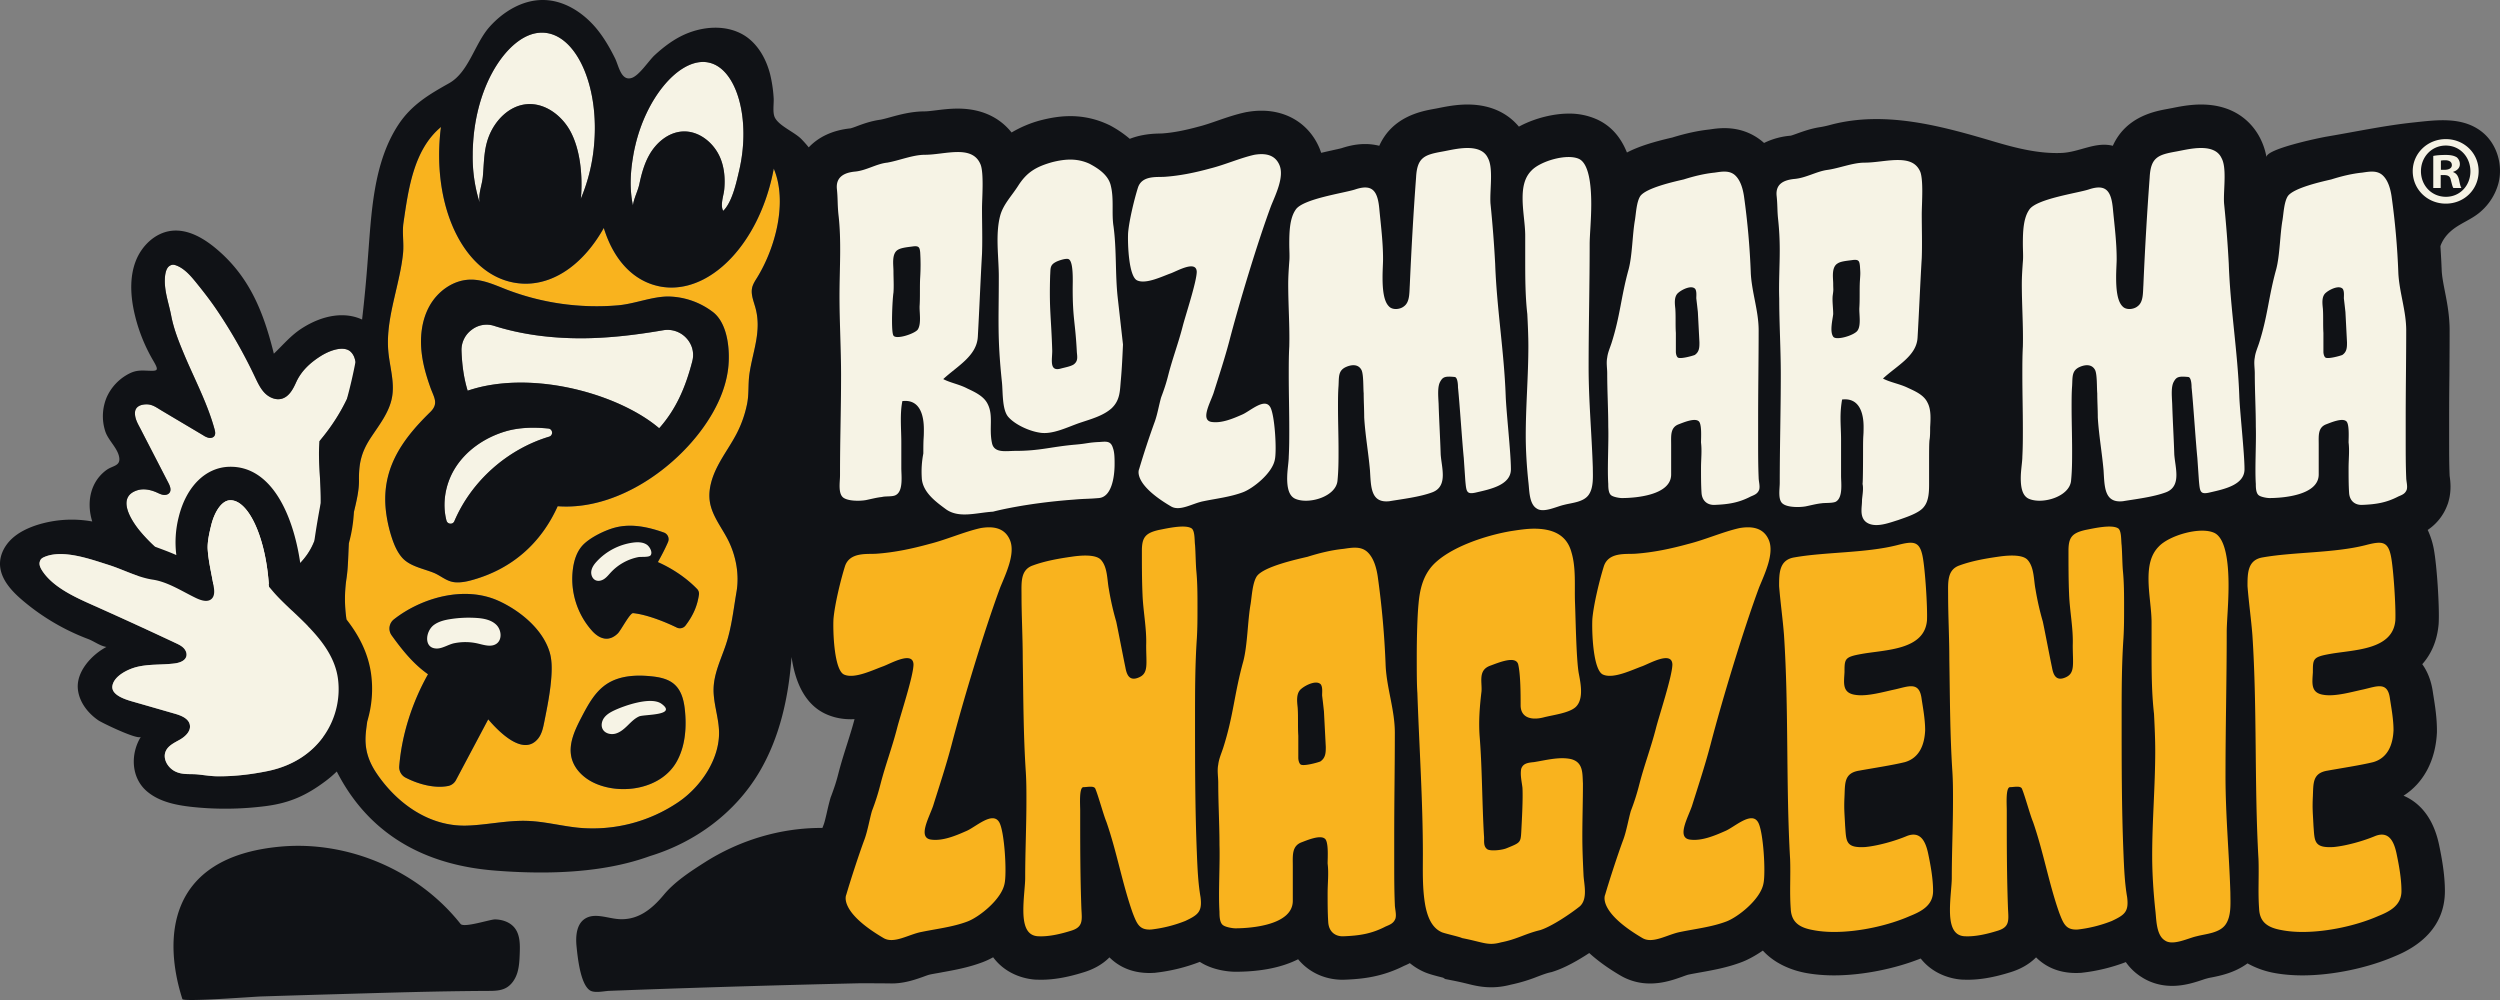
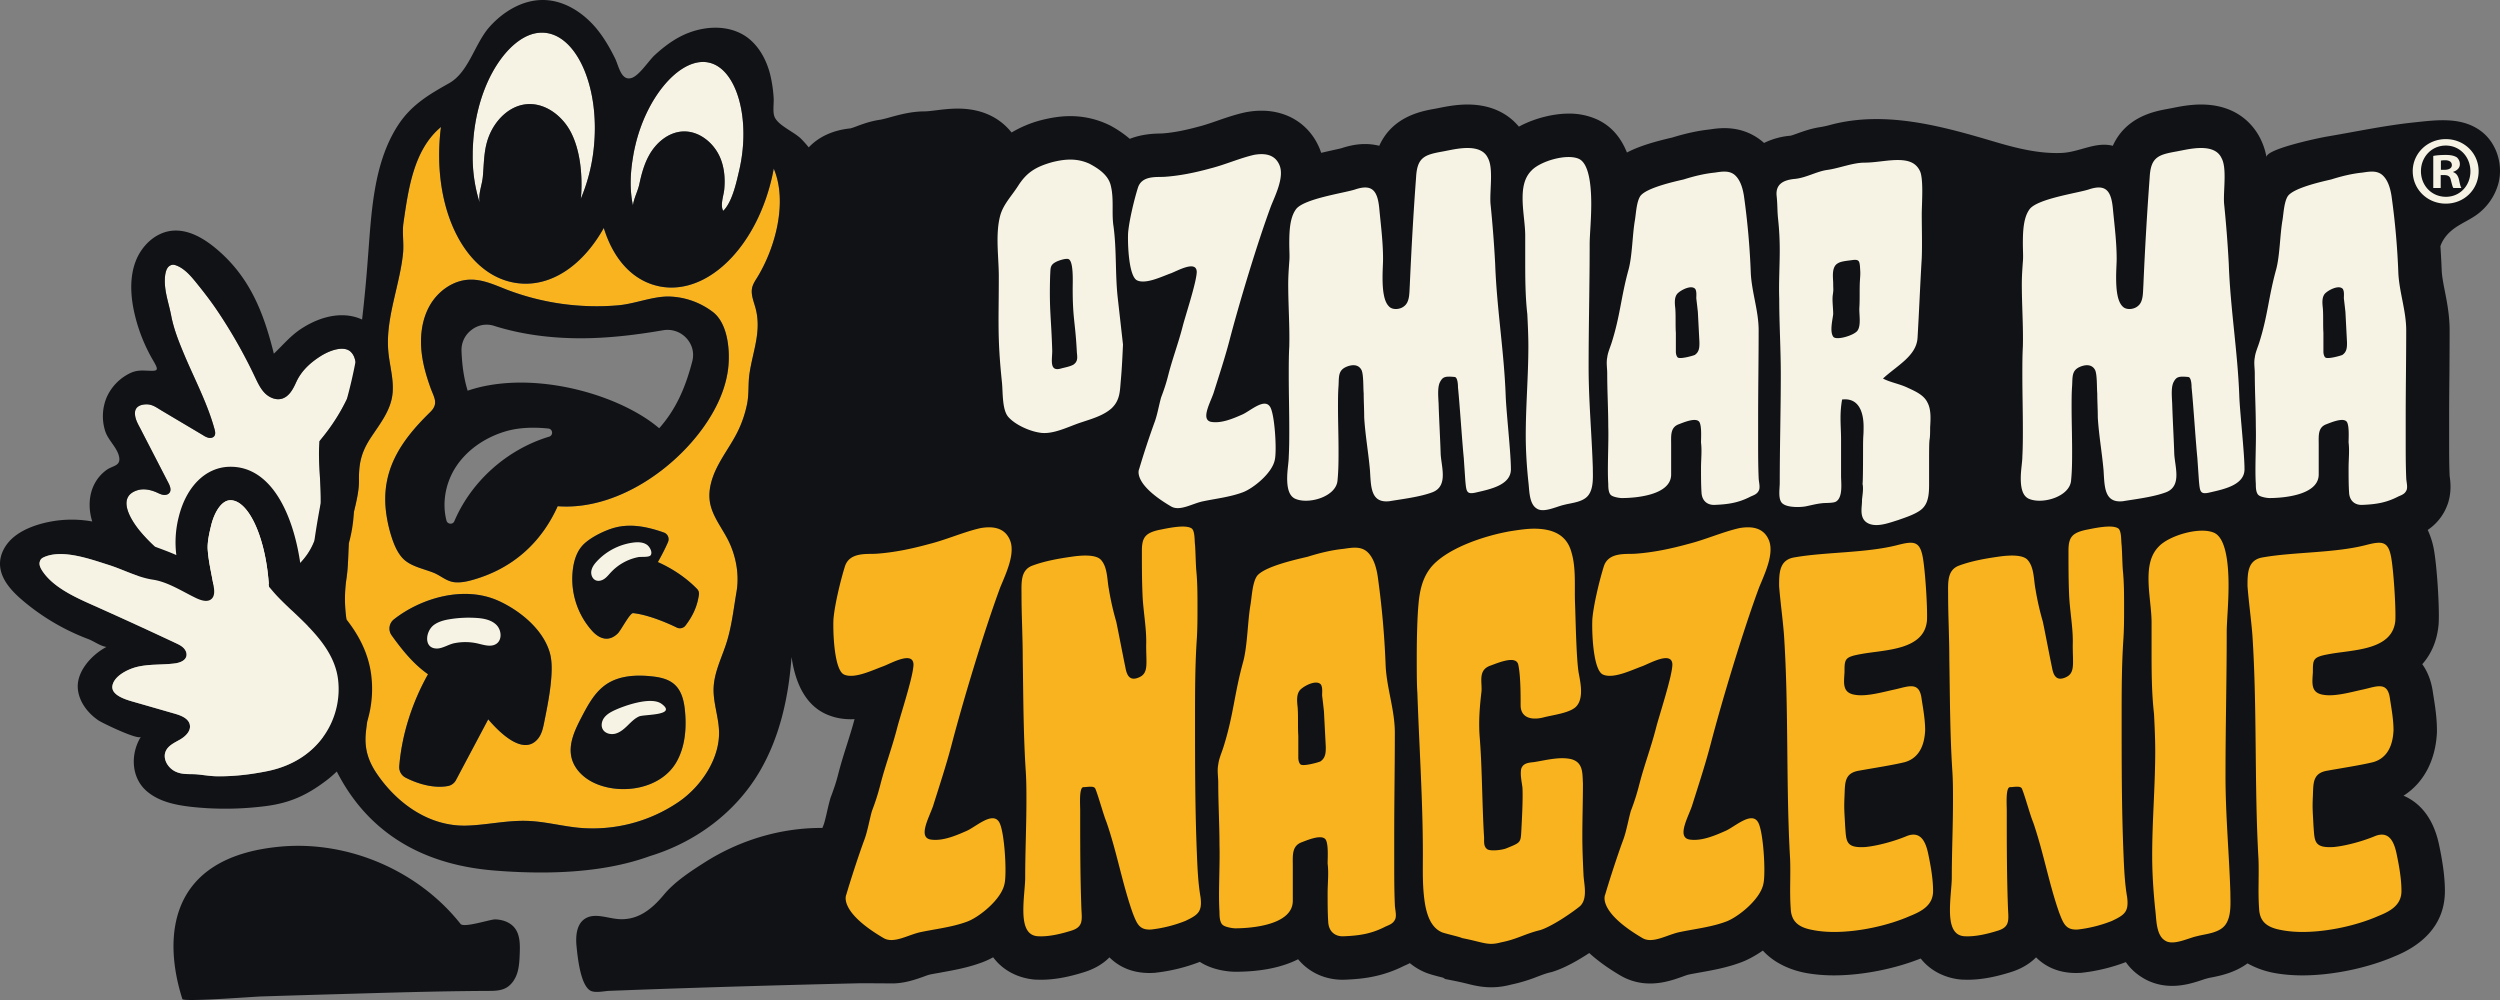
<svg xmlns="http://www.w3.org/2000/svg" width="150" height="60" fill="none">
  <rect width="100%" height="100%" fill="#808080" stroke="none" />
-   <path fill="#101216" d="M53.27 59.002c.07.003.143.006.214.006.046 0 .088 0 .13-.003-.117 0-.23 0-.345-.003Z" />
  <path fill="#F6F3E5" d="M19.151 26.79c-.03.523.004 1.1.039 1.711.092 1.6.197 3.412-.774 4.79-1.323 1.879-4.111 2.884-6.886 1.177-1.147-.706-2.261-1.554-3.127-2.596-.509-.613-1.448-2.034-.177-2.45.388-.127.814-.036 1.186.128.124.057.249.121.384.141.134.02.287-.012.372-.122.126-.167.034-.405-.063-.592l-1.111-2.153-.555-1.077c-.159-.308-.342-.597-.342-.957 0-.394.334-.519.67-.529.37-.01.619.189.93.374.837.499 1.675.995 2.513 1.494a.96.96 0 0 0 .328.144c.118.019.253-.014.321-.11.083-.115.053-.271.014-.408-.43-1.564-1.2-3.002-1.825-4.491-.312-.742-.621-1.518-.774-2.312-.136-.722-.408-1.432-.384-2.184.004-.124.014-.249.04-.372.069-.333.203-.416.254-.448.104-.064.2-.09.38-.026.5.18.896.647 1.22 1.05.438.54.86 1.083 1.25 1.664.853 1.267 1.61 2.6 2.264 3.98.163.342.323.694.587.965.265.27.661.445 1.025.342.43-.122.67-.567.852-.975.304-.673.82-1.158 1.44-1.558.627-.404 1.437-.65 1.831-.291.79.72.058 2.969-1.663 5.122l-.2.25-.019.32ZM44.356 10.2c-.159.685-.394 1.805-.884 2.368a1.33 1.33 0 0 1-.08.086c-.003-.002-.003-.004-.003-.006-.155-.284-.034-.72.032-1.07a1.78 1.78 0 0 0 .035-.22c.058-.626.008-1.27-.23-1.856-.373-.927-1.298-1.681-2.295-1.613-.844.059-1.568.678-1.98 1.418-.29.518-.449 1.091-.575 1.67a8.643 8.643 0 0 0-.012.055c-.09.424-.296.788-.374 1.21a.54.54 0 0 0-.016.078 1.31 1.31 0 0 1-.016-.086c-.173-.877-.14-1.813.006-2.708.01-.069.022-.139.034-.207.016-.093.032-.185.052-.278.018-.094.038-.187.06-.28.652-2.828 2.483-5.043 4.073-5.043.125 0 .247.014.368.042 1.664.384 2.507 3.392 1.805 6.44Zm-8.728-1.335a10.623 10.623 0 0 1-.78 3.062 6.41 6.41 0 0 0 .032-.399c.052-1.155-.08-2.504-.603-3.55-.509-1.015-1.57-1.835-2.7-1.723-1.027.103-1.861.951-2.24 1.914-.208.529-.269 1.056-.307 1.594-.02.274-.034.551-.06.833-.048.508-.24.916-.207 1.427 0 .01 0 .02.002.03.002.028.004.058.008.087a9.028 9.028 0 0 1-.41-2.855c0-.095 0-.19.004-.286a11.628 11.628 0 0 1 .058-.895c.191-1.825.798-3.481 1.705-4.665.436-.567 1.304-1.48 2.384-1.48.066 0 .133.002.199.01 1.954.205 3.289 3.363 2.915 6.896Z" />
  <path fill="#F9B31E" d="M45.305 18.392c-.108-.372-.261-.756-.175-1.132.053-.223.181-.418.302-.611 1.085-1.763 1.841-4.526.993-6.532-.032.177-.068.356-.109.535-.896 3.892-3.441 6.602-6.026 6.602a3.56 3.56 0 0 1-.825-.095c-1.449-.333-2.577-1.501-3.176-3.29-.022-.063-.04-.13-.06-.194-1.15 2.057-2.853 3.346-4.688 3.346-.137 0-.273-.008-.412-.022-3.142-.332-5.207-4.33-4.704-9.105.01-.093.022-.183.034-.274-1.646 1.36-1.96 3.76-2.25 5.74-.088.6.033 1.224-.027 1.837-.067.68-.217 1.347-.37 2.013-.29 1.264-.63 2.55-.515 3.86.08.924.39 1.85.225 2.764-.16.887-.743 1.626-1.242 2.376-.597.895-.754 1.575-.742 2.602.012.937-.368 1.976-.517 2.907-.156.995-.082 1.98-.23 2.985a8.3 8.3 0 0 0 .329 3.848c.366 1.09.965 2.127 1.03 3.273.04.73-.14 1.454-.204 2.183-.082.931.153 1.661.672 2.423 1.226 1.8 3.154 3.172 5.391 3.106 1.216-.038 2.42-.326 3.635-.283 1.04.036 2.056.313 3.093.412a9.163 9.163 0 0 0 5.98-1.548c1.348-.921 2.502-2.616 2.423-4.297-.038-.86-.358-1.698-.323-2.559.036-.88.438-1.699.721-2.533.356-1.05.467-2.141.654-3.223.18-1.035-.037-2.173-.507-3.106-.378-.747-.943-1.427-1.086-2.253-.128-.754.117-1.526.47-2.204.353-.68.813-1.299 1.159-1.98a6.75 6.75 0 0 0 .6-1.749c.117-.591.053-1.166.136-1.75.194-1.398.765-2.602.347-4.05l-.006-.022ZM33.09 40.486c-.056.963-.247 1.912-.438 2.859-.069.34-.145.694-.362.965-.9 1.126-2.412-.468-2.995-1.15L27.36 46.8a.686.686 0 0 1-.463.357c-.816.16-1.783-.099-2.557-.497a.705.705 0 0 1-.384-.69c.153-1.915.788-3.847 1.725-5.516-.882-.62-1.554-1.46-2.183-2.334a.7.7 0 0 1 .135-.957c1.676-1.317 4.262-2.039 6.298-1.104 1.264.581 2.64 1.687 3.051 3.084.127.432.131.893.107 1.343Zm7.874 4.306a3.957 3.957 0 0 1-.352.887c-.918 1.669-3.325 2.043-4.93 1.31-.648-.295-1.221-.833-1.388-1.523-.203-.836.21-1.687.607-2.449.382-.73.79-1.49 1.472-1.954.774-.527 1.775-.58 2.706-.484.494.05 1.015.152 1.387.484.452.4.587 1.044.639 1.645.062.695.038 1.413-.14 2.084Zm.973-9.113c-.092.634-.316 1.209-.804 1.852a.424.424 0 0 1-.52.125c-.734-.36-1.808-.782-2.624-.869-.191-.02-.734 1.037-.92 1.218-.527.517-1.086.35-1.545-.157a4.674 4.674 0 0 1-1.137-3.79c.072-.471.227-.944.54-1.304.416-.474 1.333-.925 1.95-1.091.991-.268 2.013-.047 2.957.289a.424.424 0 0 1 .248.567c-.181.424-.415.858-.61 1.206.758.334 1.637.875 2.352 1.61.089.091.131.22.113.344Zm1.751-13.55c-.155 1.253-.72 2.427-1.447 3.46-1.8 2.555-5.046 4.803-8.257 4.803-.174 0-.35-.006-.522-.018-.997 2.21-2.718 3.743-5.08 4.415-.348.098-.708.177-1.067.148-.513-.04-.849-.39-1.291-.569-.625-.253-1.427-.386-1.89-.902-.293-.332-.472-.75-.613-1.17a8.295 8.295 0 0 1-.337-1.43c-.376-2.607.856-4.408 2.629-6.137.53-.52.23-.869.008-1.49-.225-.633-.416-1.28-.505-1.948-.134-1.003-.032-2.065.465-2.947.496-.881 1.429-1.548 2.44-1.565.754-.014 1.464.318 2.165.592a15.07 15.07 0 0 0 6.684.95c1.013-.084 2.075-.54 3.058-.528a4.543 4.543 0 0 1 2.685.959c.881.72 1.002 2.348.875 3.377Z" />
-   <path fill="#F6F3E5" d="M32.948 26.2c-2.507.756-4.662 2.662-5.687 5.072-.094.221-.414.191-.474-.042-.266-1.025-.065-2.173.484-3.086.67-1.112 1.816-1.892 3.06-2.262.812-.239 1.697-.257 2.567-.17.273.026.313.41.05.488Zm8.59-4.527c-.438 1.7-1.03 2.915-1.916 3.942a2.914 2.914 0 0 0-.072.08c-2.246-1.917-6.978-3.357-10.737-2.47a9.12 9.12 0 0 0-.754.217c-.213-.698-.336-1.482-.368-2.384a1.496 1.496 0 0 1 .603-1.263 1.456 1.456 0 0 1 1.359-.241c1.6.506 3.375.75 5.275.744 1.462-.008 3.008-.163 4.867-.483a1.536 1.536 0 0 1 1.393.479c.35.382.478.884.35 1.379Z" />
  <path fill="#101216" d="M42.812 18.75a4.543 4.543 0 0 0-2.686-.959c-.982-.011-2.044.445-3.057.53a15.07 15.07 0 0 1-6.684-.951c-.702-.274-1.411-.605-2.165-.591-1.011.016-1.944.683-2.44 1.564-.497.882-.6 1.944-.465 2.947.088.668.28 1.315.505 1.948.22.621.522.971-.008 1.49-1.773 1.729-3.006 3.53-2.63 6.138.07.484.183.965.338 1.429.14.42.32.838.613 1.17.462.517 1.265.65 1.89.903.442.179.778.529 1.29.569.36.028.72-.05 1.068-.15 2.362-.67 4.083-2.204 5.08-4.414a7.5 7.5 0 0 0 .522.018c3.21 0 6.457-2.247 8.256-4.803.728-1.033 1.293-2.207 1.448-3.46.126-1.029.006-2.657-.875-3.377Zm-9.864 7.45c-2.507.756-4.662 2.661-5.687 5.072-.094.22-.414.19-.474-.042-.266-1.026-.065-2.174.484-3.086.67-1.112 1.815-1.892 3.06-2.262.812-.24 1.696-.258 2.567-.171.273.026.313.41.05.489Zm8.59-4.528c-.438 1.7-1.03 2.915-1.916 3.942l-.072.08c-2.246-1.917-6.978-3.357-10.737-2.47a9.33 9.33 0 0 0-.754.217c-.213-.697-.336-1.482-.368-2.384a1.495 1.495 0 0 1 .603-1.263 1.46 1.46 0 0 1 1.359-.241c1.6.507 3.375.75 5.275.744 1.462-.008 3.007-.163 4.867-.483a1.536 1.536 0 0 1 1.393.479c.35.382.478.884.35 1.38Zm-2.067 12.054c.195-.348.429-.782.61-1.207a.424.424 0 0 0-.248-.567c-.945-.335-1.966-.557-2.957-.29-.617.168-1.534.618-1.95 1.093-.314.36-.468.832-.54 1.304a4.674 4.674 0 0 0 1.137 3.79c.458.507 1.017.674 1.544.157.187-.181.73-1.239.92-1.219.817.087 1.89.51 2.624.869a.424.424 0 0 0 .52-.125c.49-.643.712-1.218.805-1.851a.41.41 0 0 0-.113-.344c-.715-.736-1.594-1.277-2.352-1.61ZM29.93 36.06c-2.036-.936-4.62-.214-6.297 1.103a.7.7 0 0 0-.135.957c.63.874 1.3 1.715 2.183 2.334-.937 1.669-1.572 3.6-1.725 5.517a.705.705 0 0 0 .384.69c.774.397 1.741.657 2.557.496a.686.686 0 0 0 .463-.356l1.933-3.641c.583.682 2.095 2.276 2.996 1.15.217-.272.293-.625.361-.965.192-.947.383-1.896.439-2.859.024-.45.02-.91-.107-1.343-.412-1.397-1.787-2.503-3.051-3.084Zm10.535 5.003c-.372-.332-.893-.435-1.388-.485-.93-.096-1.931-.042-2.705.485-.682.464-1.09 1.224-1.472 1.954-.398.762-.81 1.612-.607 2.448.167.69.74 1.229 1.387 1.524 1.606.732 4.013.358 4.931-1.31.155-.282.27-.58.352-.887.179-.672.203-1.39.14-2.085-.052-.601-.186-1.244-.639-1.644ZM30.88 55.676c-.273-.346-.732-.503-1.174-.512-.292-.005-1.873.524-2.073.271-2.537-3.206-6.743-5.01-10.814-4.637-6.915.634-6.992 5.665-5.876 9.146.06.184 4.268-.142 4.71-.156 1.517-.048 3.034-.094 4.55-.137 3.035-.086 6.066-.183 9.1-.196.352-.002.72-.007 1.033-.168.35-.18.584-.539.702-.916.117-.378.132-.778.147-1.173.018-.511.023-1.069-.274-1.48a1.218 1.218 0 0 0-.03-.042Z" />
  <path fill="#101216" d="M148.896 7.895c-1.18-.914-2.713-.692-4.091-.546-1.743.184-3.487.559-5.221.85-.361.061-3.683.743-3.592 1.242a4.075 4.075 0 0 0-.385-1.153c-.34-.671-1.296-2.017-3.545-2.017-.683 0-1.315.128-1.731.212l-.238.045-.036.007c-.756.138-2.496.454-3.287 2.212-1.059-.264-2 .387-3.085.43-1.355.055-2.713-.29-4.002-.67-3.15-.935-6.528-1.88-9.791-1.033a6.539 6.539 0 0 1-.616.143l-.045.007c-.547.081-1.008.247-1.379.378-.143.052-.338.124-.419.14a4.43 4.43 0 0 0-1.59.436c-.476-.43-1.248-.89-2.381-.89-.356 0-.661.046-.883.079l-.022.003c-.685.075-1.415.232-2.221.482-1.118.257-2.011.528-2.72.899-.314-.782-.828-1.508-1.7-1.94l-.04-.02a4.031 4.031 0 0 0-1.758-.375c-.867 0-2.01.254-2.984.782-.535-.64-1.479-1.327-3.088-1.327-.685 0-1.313.128-1.733.212-.088.017-.165.033-.238.045l-.036.007c-.756.138-2.494.454-3.283 2.212a3.505 3.505 0 0 0-.847-.105c-.45 0-.911.083-1.396.242-.092.03-.385.091-.6.14-.222.049-.437.098-.641.146-.03-.08-.057-.16-.088-.24-.587-1.434-1.893-2.288-3.493-2.288-.276 0-.556.024-.856.076l-.069.01-.068.016c-.593.13-1.14.32-1.667.502-.379.133-.737.254-1.042.333l-.06.015c-.853.235-1.579.372-2.208.413-.036 0-.074 0-.117.005-.733.005-1.329.126-1.817.318a6.554 6.554 0 0 0-1.205-.815l-.066-.031-.065-.03a5.321 5.321 0 0 0-2.235-.486c-.537 0-1.081.076-1.712.233l-.076.019a6.869 6.869 0 0 0-1.733.73c-.552-.694-1.536-1.434-3.227-1.434-.48 0-.925.055-1.32.104-.25.03-.508.062-.654.062-.8 0-1.524.198-2.108.36-.205.057-.403.11-.55.138-.582.078-1.074.261-1.443.399a3.71 3.71 0 0 1-.361.123c-1.124.114-1.948.547-2.508 1.14a6.73 6.73 0 0 0-.446-.502c-.418-.42-1.317-.775-1.58-1.274-.16-.3-.055-.856-.079-1.19a8.127 8.127 0 0 0-.214-1.431c-.226-.868-.675-1.7-1.4-2.223-1.141-.807-2.74-.673-3.98-.032-.567.293-1.073.688-1.542 1.118-.361.331-.938 1.244-1.4 1.374-.619.182-.763-.736-.977-1.176-.307-.619-.65-1.215-1.082-1.749-.792-.971-1.935-1.73-3.189-1.756-1.25-.029-2.43.677-3.267 1.616-.892 1.006-1.24 2.714-2.423 3.377-1.195.671-2.237 1.284-3.02 2.454-1.55 2.328-1.64 5.39-1.856 8.088a85.215 85.215 0 0 1-.344 3.637c-1.015-.473-2.33-.296-3.61.525-.667.427-1.129.996-1.684 1.523-.618-2.5-1.465-4.66-3.525-6.353-.748-.614-1.672-1.136-2.632-1.018-.973.12-1.777.902-2.13 1.816-.352.913-.317 1.937-.127 2.898a10.02 10.02 0 0 0 1.2 3.113c.334.577.244.59-.356.564-.426-.018-.723-.025-1.122.182a2.935 2.935 0 0 0-1.337 1.413 2.938 2.938 0 0 0-.093 2.02c.171.564.777 1.044.848 1.617.06.49-.395.465-.752.716a2.376 2.376 0 0 0-.796.97c-.297.663-.293 1.433-.074 2.13a6.92 6.92 0 0 0-3.374.23c-.53.18-1.049.43-1.457.812-.407.383-.697.915-.704 1.475-.008.868.634 1.597 1.292 2.163a13.313 13.313 0 0 0 3.993 2.371c.37.139.703.412 1.1.477-.88.466-1.832 1.487-1.71 2.554.086.761.601 1.425 1.235 1.855.216.148 2.402 1.207 2.545.976-.643 1.037-.596 2.48.38 3.294.736.617 1.733.815 2.69.92 1.485.16 2.99.138 4.472-.057 1.409-.19 2.397-.64 3.532-1.49.24-.179.466-.374.677-.579.226.44.475.866.752 1.273 1.902 2.792 4.834 4.361 8.717 4.67.977.079 1.905.117 2.787.117 2.565 0 4.733-.328 6.538-.986 2.7-.824 5.103-2.58 6.56-5.042 1.23-2.083 1.752-4.473 1.934-6.903.221 1.548.837 2.965 2.237 3.498.409.16.851.238 1.32.238.075 0 .15 0 .221-.007-.123.473-.273.946-.429 1.443-.182.573-.372 1.167-.541 1.822-.11.442-.219.778-.423 1.331l-.039.098-.03.102c-.068.244-.134.514-.195.791-.06.258-.127.55-.186.72-.026.072-.055.144-.085.222-2.495-.017-4.98.735-7.081 2.078-.84.534-1.794 1.159-2.435 1.934-.737.887-1.617 1.597-2.854 1.443-.642-.078-1.348-.358-1.885-.002-.497.328-.554 1.03-.5 1.619.063.628.222 2.302.812 2.677.276.176.84.039 1.146.026.485-.02.97-.035 1.46-.056a1028.941 1028.941 0 0 1 13.579-.4c.166-.004.853.003 1.657.007.01.003.017.003.026 0 .114.003.228.003.345.003.72-.023 1.333-.24 1.792-.404.12-.046.307-.112.369-.124l.04-.01c.22-.045.445-.08.673-.123.005 0 .01-.004.015-.004.746-.134 1.59-.286 2.434-.602a4.79 4.79 0 0 0 .652-.303c.868 1.173 2.188 1.322 2.546 1.342.108.002.212.007.322.007.77 0 1.587-.143 2.57-.45.525-.16 1.085-.433 1.54-.893.522.518 1.285.938 2.405.938.071 0 .15-.002.228-.007l.075-.002.075-.01a10.628 10.628 0 0 0 2.639-.649c.868.561 1.92.593 2.133.593 1.609 0 2.843-.286 3.765-.75.629.764 1.58 1.23 2.674 1.23.075 0 .147-.005.22-.007 1.04-.046 2.177-.179 3.463-.828.092-.038.213-.09.346-.162.208.17.433.319.678.443.34.178.693.27 1.175.394.05.012.098.026.143.036l.124.08.512.101c.312.062.56.121.776.173.442.112.901.222 1.474.222.385 0 .763-.048 1.177-.157a9.634 9.634 0 0 0 1.612-.488c.28-.104.498-.19.759-.251l.088-.02.088-.029c.73-.23 1.533-.7 2.159-1.11.485.442 1.098.896 1.869 1.348a3.479 3.479 0 0 0 1.792.479c.775 0 1.436-.234 1.922-.407.123-.046.309-.112.368-.124l.045-.01c.222-.045.452-.085.685-.127.745-.134 1.593-.286 2.432-.602.343-.124.809-.365 1.303-.704.844.929 2.029 1.238 2.547 1.336.521.1 1.117.152 1.73.152 1.668 0 3.612-.383 5.194-1.013.87 1.105 2.14 1.248 2.489 1.268.105.002.212.007.319.007.773 0 1.59-.143 2.573-.45.525-.16 1.086-.433 1.541-.893.522.518 1.284.938 2.401.938.075 0 .152-.002.231-.007l.075-.002.075-.01c.879-.097 1.814-.33 2.603-.635.233.331.54.645.947.9.532.344 1.16.527 1.83.527.74 0 1.372-.212 1.835-.366.077-.026.15-.052.215-.068l.038-.01.062-.017c.076-.019.157-.035.242-.05.521-.105 1.367-.278 2.133-.839a5.22 5.22 0 0 0 1.57.568c.518.1 1.114.152 1.726.152 1.799 0 3.922-.442 5.561-1.156 1.37-.56 2.986-1.69 2.986-3.906 0-.99-.189-2.003-.349-2.771-.378-1.795-1.308-2.596-2.133-2.948 1.203-.763 1.928-2.117 2.004-3.808v-.114c0-.753-.114-1.47-.197-1.994a21.493 21.493 0 0 1-.052-.331c-.1-.678-.328-1.222-.631-1.643.521-.59.895-1.374.983-2.42l.004-.094c.045-.948-.104-3.395-.3-4.425a4.767 4.767 0 0 0-.361-1.117 3.08 3.08 0 0 0 1.182-1.504l.036-.095.029-.101c.192-.671.111-1.26.068-1.544v-.02c-.029-.664-.029-1.364-.029-2.106v-1.324c0-.875.006-1.758.017-2.642.005-.885.012-1.771.012-2.637 0-.883-.15-1.665-.286-2.352-.085-.44-.166-.854-.187-1.203a52.835 52.835 0 0 0-.079-1.491.839.839 0 0 1 .044-.125c.126-.296.33-.561.57-.773.537-.478 1.223-.684 1.766-1.152a3.441 3.441 0 0 0 1.105-1.742c.281-1.112-.107-2.388-1.014-3.09ZM37.964 9.526l.033-.209c.016-.09.033-.183.052-.276.02-.095.039-.186.062-.278.651-2.83 2.482-5.046 4.07-5.046.129 0 .248.014.37.043 1.664.385 2.508 3.391 1.807 6.44-.16.684-.395 1.804-.886 2.368a.571.571 0 0 1-.082.081c-.155-.286-.036-.719.033-1.07.012-.079.026-.155.033-.222.058-.625.01-1.267-.228-1.854-.375-.928-1.3-1.681-2.297-1.612-.844.059-1.57.677-1.98 1.417-.29.518-.45 1.091-.576 1.671l-.01.052c-.092.426-.297.788-.375 1.211-.01.026-.012.052-.017.079a.97.97 0 0 1-.016-.088c-.172-.876-.14-1.812.007-2.707Zm-9.599-.528c.004-.101.007-.199.014-.296.01-.203.026-.4.045-.597.192-1.827.797-3.482 1.707-4.668.436-.566 1.303-1.478 2.383-1.478.066 0 .13.003.2.01 1.954.205 3.288 3.365 2.915 6.896a10.595 10.595 0 0 1-.782 3.061 5.74 5.74 0 0 0 .033-.397c.052-1.156-.081-2.504-.604-3.55-.507-1.016-1.57-1.838-2.699-1.724-1.027.102-1.86.951-2.238 1.912-.211.532-.27 1.055-.309 1.597-.02.274-.033.55-.059.83-.05.511-.24.918-.209 1.43 0 .01 0 .02.004.03a.79.79 0 0 0 .006.084 9.108 9.108 0 0 1-.41-2.854c0-.093 0-.188.003-.286ZM16.067 46.263c-.987.203-2 .323-3.009.316-.41-.004-.796-.072-1.194-.111-.472-.049-.907.04-1.355-.183-.446-.22-.767-.769-.562-1.22.152-.34.532-.505.853-.69.324-.188.654-.501.592-.87-.064-.389-.51-.569-.889-.678l-2.346-.675c-.43-.126-1.534-.385-1.409-1.024.114-.587.949-.983 1.46-1.11.737-.182 1.51-.117 2.262-.21.296-.037.64-.15.712-.436.043-.177-.042-.367-.17-.495-.13-.129-.296-.208-.46-.287a272.277 272.277 0 0 0-4.865-2.23c-1.083-.484-2.519-1.099-3.177-2.153-.18-.289-.14-.443-.124-.5.033-.12.084-.203.258-.28 1.11-.492 2.792.128 3.856.462.573.18 1.146.444 1.727.646a17.435 17.435 0 0 0 2.249 1.643c1.264.778 2.64 1.155 3.981 1.155a6.92 6.92 0 0 0 3.053-.703l.04.037c.3.285.611.58.911.89-.01 2.298.238 4.596.907 6.681-.7.953-1.79 1.713-3.301 2.025ZM12.68 31.484c.182-.724.6-1.46 1.134-1.468 1.07-.018 2.081 2.12 2.302 4.867l.013.154c-.99.366-2.14.422-3.33.023-.119-.69-.292-1.397-.336-2.093-.03-.459.109-1.039.217-1.483Zm6.69-5.263-.201.249-.018.32c-.03.522.004 1.1.038 1.711.032.545.064 1.115.055 1.683-.141.731-.27 1.492-.383 2.275-.114.291-.26.57-.445.832a4.8 4.8 0 0 1-.402.488c-.417-2.87-1.713-5.815-4.233-5.773-1.43.024-2.597 1.17-3.052 2.991a6.161 6.161 0 0 0-.149 2.308c-.42-.187-.856-.345-1.289-.506a9.573 9.573 0 0 1-.888-.927c-.508-.613-1.448-2.035-.177-2.451.387-.127.814-.036 1.186.13.125.056.249.12.383.14.135.02.288-.012.373-.123.126-.166.034-.404-.063-.591l-1.11-2.152c-.186-.36-.372-.718-.556-1.078-.16-.308-.342-.598-.342-.957 0-.394.334-.52.67-.529.369-.01.619.188.93.374.837.499 1.675.995 2.513 1.494a.969.969 0 0 0 .327.144c.12.018.253-.014.322-.11.082-.115.052-.272.014-.408-.43-1.564-1.2-3.002-1.825-4.492-.311-.742-.622-1.517-.774-2.312-.136-.721-.408-1.43-.384-2.183.004-.125.014-.25.04-.372.069-.334.204-.417.253-.448.106-.065.202-.09.38-.026.501.18.897.647 1.221 1.049.439.541.86 1.084 1.25 1.664a30.41 30.41 0 0 1 2.263 3.98c.164.343.325.695.587.966.267.269.663.445 1.025.342.43-.122.67-.566.854-.975.302-.673.819-1.158 1.439-1.558.627-.404 1.438-.65 1.83-.292.163.149.258.363.296.624-.14.73-.31 1.471-.515 2.221a11.578 11.578 0 0 1-1.442 2.278Zm26.062-9.57c-.12.19-.25.387-.302.608-.085.378.069.762.176 1.133a.06.06 0 0 0 .007.023c.416 1.446-.154 2.652-.35 4.05-.08.582-.019 1.158-.133 1.748a6.785 6.785 0 0 1-.603 1.75c-.345.68-.804 1.3-1.156 1.98-.354.678-.6 1.45-.473 2.202.145.828.708 1.508 1.086 2.255.472.934.687 2.07.507 3.107-.185 1.082-.295 2.172-.654 3.222-.283.833-.684 1.654-.72 2.533-.036.86.283 1.698.323 2.558.078 1.68-1.075 3.377-2.423 4.296a9.152 9.152 0 0 1-5.98 1.551c-1.037-.101-2.052-.378-3.095-.413-1.211-.043-2.417.243-3.632.283-2.237.067-4.165-1.307-5.394-3.105-.517-.762-.752-1.492-.67-2.423.021-.24.054-.48.088-.72a6.69 6.69 0 0 0 .227-2.89c-.183-1.275-.77-2.338-1.472-3.234a8.333 8.333 0 0 1 0-2.46c.106-.708.1-1.407.143-2.106a8.705 8.705 0 0 0 .303-1.883c.154-.64.312-1.294.303-1.903-.013-1.03.143-1.707.743-2.603.498-.75 1.081-1.489 1.24-2.378.167-.911-.142-1.836-.223-2.761-.114-1.31.224-2.597.514-3.861.152-.664.302-1.332.37-2.013.06-.613-.061-1.235.027-1.837.29-1.981.603-4.38 2.251-5.74a6.17 6.17 0 0 0-.036.273c-.501 4.777 1.563 8.772 4.704 9.105.14.014.276.023.413.023 1.834 0 3.537-1.29 4.687-3.345.02.065.038.13.062.192.6 1.788 1.726 2.958 3.176 3.29.274.066.547.094.823.094 2.587 0 5.131-2.706 6.026-6.599.042-.18.078-.359.111-.537.847 2.005.09 4.768-.994 6.534Z" />
  <path fill="#F6F3E5" d="M2.51 34.207c-.18-.289-.14-.443-.124-.5.033-.12.084-.203.259-.28 1.108-.492 2.791.128 3.854.462.88.276 1.76.755 2.67.89.903.134 1.775.712 2.595 1.105.302.142.698.275.939.041.188-.184.16-.488.117-.75-.118-.725-.31-1.473-.357-2.207-.03-.46.108-1.04.218-1.484.18-.724.6-1.46 1.133-1.468 1.07-.018 2.08 2.12 2.302 4.867l.026.32.206.245c.335.4.757.796 1.201 1.22.772.729 1.614 1.525 2.161 2.465.278.476.482.99.562 1.55.324 2.273-1.016 4.92-4.205 5.58-.988.203-2 .323-3.009.315-.41-.003-.796-.071-1.194-.111-.472-.048-.907.04-1.355-.182-.445-.22-.767-.768-.562-1.22.153-.34.531-.506.853-.691.324-.187.654-.5.592-.869-.063-.389-.51-.568-.888-.678-.783-.225-1.564-.452-2.346-.675-.432-.126-1.535-.386-1.41-1.024.114-.588.95-.984 1.46-1.11.736-.182 1.51-.116 2.262-.21.295-.038.64-.15.712-.436.043-.177-.042-.367-.17-.495-.129-.13-.296-.209-.46-.287a267.545 267.545 0 0 0-4.865-2.23c-1.083-.484-2.518-1.1-3.177-2.153ZM133.728 15.86a73.86 73.86 0 0 0-.283-3.647c-.031-.44.031-1.038.031-1.604 0-.44-.031-.849-.188-1.132-.22-.471-.723-.597-1.226-.597-.566 0-1.164.157-1.541.22-1.038.189-1.478.346-1.54 1.54a207.76 207.76 0 0 0-.378 6.478c-.031.472 0 1.006-.346 1.258-.22.188-.691.251-.911 0-.315-.315-.378-1.038-.378-1.73 0-.44.032-.849.032-1.1 0-1.006-.126-1.981-.22-2.956-.095-1.132-.409-1.572-1.447-1.226-.66.22-3.175.566-3.584 1.226-.346.503-.377 1.29-.377 2.044 0 .377.031.755 0 1.069-.031.44-.063.88-.063 1.352 0 1.226.094 2.547.063 3.742-.031.566-.031 1.132-.031 1.666 0 1.1.031 2.17.031 3.27 0 .535 0 1.1-.031 1.667 0 .314-.095.817-.095 1.289 0 .566.095 1.1.534 1.257.818.315 2.39-.157 2.484-1.1.063-.629.063-1.226.063-1.824 0-.88-.031-1.73-.031-2.61 0-.408 0-.848.031-1.257.032-.535-.031-.912.441-1.132.345-.157.754-.189.943.189.125.282.094 1.069.125 1.383 0 .472.032.943.032 1.447.063 1.068.251 2.106.346 3.175.063.975.031 1.981 1.163 1.855.755-.125 1.824-.251 2.578-.534.503-.189.629-.598.629-1.038 0-.408-.094-.817-.126-1.226-.031-1.006-.094-2.012-.126-3.05-.031-.566-.063-1.038.095-1.32.157-.284.283-.346.88-.284.157.032.189.41.189.63.094.88.251 3.3.345 4.213l.095 1.383c.063.66.063.85.691.692.818-.189 2.044-.44 2.044-1.384 0-.974-.283-3.459-.314-4.433-.095-2.61-.535-5.22-.629-7.86Z" />
  <path fill="#F9B31E" d="M57.083 44.736c.697-2.677 1.98-6.93 2.933-9.496.33-.807.916-2.016.586-2.823-.33-.807-1.1-.843-1.76-.733-.99.22-2.052.696-3.079.953-1.063.293-2.126.514-3.189.587-.55.036-1.576-.11-1.87.733-.256.807-.623 2.31-.696 3.19-.037.733.037 3.116.66 3.336.623.257 1.723-.293 2.346-.514.476-.183 1.76-.916 1.796-.11 0 .697-.806 3.117-.99 3.85-.293 1.137-.696 2.2-.99 3.336a13.691 13.691 0 0 1-.513 1.613c-.146.514-.256 1.174-.44 1.687-.33.88-.843 2.456-1.1 3.336 0 0-.513.99 2.237 2.603.623.367 1.503-.22 2.273-.367.88-.183 1.87-.293 2.75-.623.696-.257 2.052-1.32 2.236-2.273.146-.623 0-3.19-.33-3.703-.404-.66-1.43.33-1.98.55-.66.293-1.393.587-2.053.513-.88-.073-.183-1.283.073-2.016.367-1.173.77-2.383 1.1-3.63Zm14.729 6.453c-.11-2.677-.11-5.353-.11-8.066 0-1.613 0-3.226.11-4.839.037-.623.037-1.21.037-1.833 0-.77 0-1.503-.073-2.236-.037-.477-.037-.99-.073-1.504-.037-.256 0-.806-.184-.99-.366-.293-1.576 0-1.98.074-.806.183-1.026.44-1.026 1.246 0 .844 0 1.76.037 2.603.036 1.027.256 2.053.22 3.08 0 1.1.147 1.65-.403 1.906-.624.294-.77-.183-.844-.586-.146-.697-.403-2.053-.55-2.75a16.594 16.594 0 0 1-.44-1.943c-.11-.55-.073-1.32-.476-1.76-.33-.366-1.32-.256-1.796-.183-.77.11-1.577.257-2.273.513-.77.257-.697 1.027-.697 1.76 0 1.283.074 2.566.074 3.886.036 2.237.036 4.51.183 6.746.037.587.037 1.136.037 1.723 0 1.54-.074 3.116-.074 4.656 0 .403-.11 1.21-.11 1.906 0 .807.147 1.54.88 1.577.66.037 1.393-.147 1.98-.33.733-.22.66-.623.623-1.32-.073-1.98-.073-3.923-.073-5.902 0-.33-.074-1.357.183-1.393.257 0 .66-.11.733.11.183.44.477 1.54.66 1.98.623 1.795.953 3.702 1.576 5.462.257.66.404 1.026 1.1.99a8.02 8.02 0 0 0 2.053-.514c.77-.366 1.026-.55.916-1.43-.146-.843-.183-1.723-.22-2.639Zm11.841.477v-1.54c0-2.053.037-4.143.037-6.16 0-1.356-.477-2.639-.55-3.995a52.684 52.684 0 0 0-.477-5.39c-.073-.476-.22-1.063-.586-1.43-.403-.403-.953-.293-1.466-.22-.734.074-1.467.257-2.163.477-.624.147-2.64.587-3.043 1.173-.257.403-.293 1.174-.367 1.65-.183 1.027-.183 2.457-.44 3.446-.55 1.98-.586 3.263-1.21 5.206-.11.33-.256.66-.293.99-.073.367 0 .733 0 1.1 0 1.246.074 2.493.074 3.74.036 1.136-.074 2.86 0 3.996 0 .22 0 .66.22.806.146.11.55.184.733.184.916 0 3.446-.184 3.446-1.65v-2.09c0-.623-.074-1.21.55-1.43.293-.11 1.063-.44 1.356-.22.257.147.183 1.174.183 1.503.074.587 0 1.174 0 1.797 0 .55 0 1.173.037 1.723.037.587.44.88.953.843.916-.037 1.65-.146 2.493-.586.256-.11.476-.184.587-.477.073-.257-.037-.587-.037-.843-.037-.843-.037-1.723-.037-2.603Zm-4.436-5.976c-.183.073-.99.293-1.173.183-.11-.073-.146-.293-.146-.403v-1.32c-.037-.587 0-1.136-.037-1.686-.037-.367-.11-.88.22-1.137.257-.22.916-.55 1.173-.256.11.183.073.44.073.66.037.293.074.622.11.953l.11 2.126c0 .33 0 .66-.33.88Zm15.723 4.508c0-1.063.036-2.126.036-3.19-.036-.586.037-1.282-.733-1.466-.696-.147-1.503.073-2.2.184-.366.036-.66.073-.77.403-.072.366.037.806.074 1.136.037.697-.037 1.98-.073 2.676-.037.624-.073.624-.88.954-.257.11-.916.183-1.137.073-.293-.183-.183-.55-.22-.843-.11-1.833-.11-4.106-.256-5.903-.073-.916 0-1.833.11-2.75.037-.586-.22-1.282.55-1.54.587-.22 1.503-.586 1.65-.072.146.623.146 1.833.146 2.456 0 .733.623.916 1.357.733.55-.147 1.54-.256 1.942-.623.514-.477.294-1.467.184-2.053-.147-.88-.184-3.336-.22-4.216-.037-.99.073-2.09-.22-3.043-.293-1.063-1.173-1.393-2.236-1.393-.44 0-.917.073-1.393.146-1.503.257-3.63.954-4.656 2.017-.623.66-.807 1.503-.88 2.31-.073.733-.11 2.016-.11 3.225 0 .844 0 1.65.037 2.164.11 3.226.33 6.452.33 9.678 0 1.027-.037 2.053.147 3.08.11.55.33 1.283.953 1.576.11.074 1.136.294 1.246.367 1.32.257 1.54.477 2.346.257.953-.184 1.43-.513 2.346-.734.697-.22 1.833-.99 2.383-1.43.477-.44.257-1.282.22-1.832-.037-.77-.073-1.54-.073-2.347Zm7.676-5.462c.696-2.677 1.979-6.93 2.933-9.496.33-.807.916-2.016.586-2.823-.33-.807-1.1-.843-1.759-.733-.99.22-2.053.696-3.08.953-1.063.293-2.126.514-3.189.587-.55.036-1.576-.11-1.87.733-.256.807-.623 2.31-.696 3.19-.037.733.037 3.116.66 3.336.623.257 1.723-.293 2.346-.514.476-.183 1.759-.916 1.796-.11 0 .697-.807 3.117-.99 3.85-.293 1.137-.696 2.2-.99 3.336a13.652 13.652 0 0 1-.513 1.613c-.146.514-.256 1.174-.44 1.687-.33.88-.843 2.456-1.1 3.336 0 0-.513.99 2.237 2.603.623.367 1.503-.22 2.273-.367.879-.183 1.869-.293 2.749-.623.697-.257 2.053-1.32 2.236-2.273.147-.623 0-3.19-.33-3.703-.403-.66-1.429.33-1.979.55-.66.293-1.393.587-2.053.513-.88-.073-.184-1.283.073-2.016.367-1.173.77-2.383 1.1-3.63Zm11.793 5.426c-.697.293-1.723.586-2.493.66-1.209.073-1.136-.367-1.209-1.283-.037-.77-.074-.99-.037-1.76s-.037-1.393.879-1.54c.807-.147 2.017-.33 2.75-.513.88-.257 1.173-1.064 1.21-1.907 0-.696-.147-1.43-.22-1.943-.147-.99-.77-.697-1.577-.513-.696.147-1.686.44-2.382.33-.807-.11-.697-.697-.66-1.356 0-.807 0-.917 1.026-1.1 1.43-.257 3.776-.22 3.923-2.017.036-.806-.11-3.043-.257-3.813-.183-.953-.55-.953-1.54-.696-1.869.476-4.289.403-6.158.733-.917.147-.917.953-.917 1.723.074.953.22 1.98.293 2.933.294 4.473.11 8.982.367 13.455.037.99-.036 1.98.037 2.97.037.806.513 1.136 1.356 1.283.367.073.807.11 1.247.11 1.539 0 3.299-.404 4.545-.954.733-.293 1.393-.66 1.393-1.503 0-.733-.147-1.54-.293-2.236-.147-.697-.44-1.393-1.283-1.063Zm12.999 1.027c-.11-2.677-.11-5.353-.11-8.066 0-1.613 0-3.226.11-4.839.037-.623.037-1.21.037-1.833 0-.77 0-1.503-.074-2.236-.036-.477-.036-.99-.073-1.504-.037-.256 0-.806-.183-.99-.367-.293-1.577 0-1.98.074-.806.183-1.026.44-1.026 1.246 0 .844 0 1.76.036 2.603.037 1.027.257 2.053.22 3.08 0 1.1.147 1.65-.403 1.906-.623.294-.77-.183-.843-.586-.147-.697-.403-2.053-.55-2.75a16.696 16.696 0 0 1-.44-1.943c-.11-.55-.073-1.32-.476-1.76-.33-.366-1.32-.256-1.797-.183-.77.11-1.576.257-2.273.513-.769.257-.696 1.027-.696 1.76 0 1.283.073 2.566.073 3.886.037 2.237.037 4.51.184 6.746.036.587.036 1.136.036 1.723 0 1.54-.073 3.116-.073 4.656 0 .403-.11 1.21-.11 1.906 0 .807.147 1.54.88 1.577.659.037 1.393-.147 1.979-.33.733-.22.66-.623.624-1.32-.074-1.98-.074-3.923-.074-5.902 0-.33-.073-1.357.183-1.393.257 0 .66-.11.734.11.183.44.476 1.54.66 1.98.623 1.795.952 3.702 1.576 5.462.256.66.403 1.026 1.1.99a8.007 8.007 0 0 0 2.052-.514c.771-.366 1.027-.55.917-1.43-.146-.843-.183-1.723-.22-2.639Zm6.122-4.656c0-2.897.073-5.756.073-8.616 0-.586.11-1.686.11-2.786 0-1.43-.183-2.823-.843-3.153-.843-.403-2.713.147-3.336.807-.513.513-.623 1.21-.623 1.943 0 .88.183 1.833.183 2.603v1.576c0 1.32 0 2.64.147 3.923.037.733.073 1.503.073 2.236 0 2.09-.183 4.18-.183 6.27 0 1.063.073 2.162.183 3.226.074.55.037 1.54.587 1.87.476.33 1.393-.147 1.906-.257.55-.147 1.356-.183 1.723-.697.367-.513.293-1.32.293-1.906-.073-2.347-.293-4.656-.293-7.04Zm8.981 3.629c-.696.293-1.723.586-2.493.66-1.21.073-1.136-.367-1.21-1.283-.036-.77-.073-.99-.036-1.76.036-.77-.037-1.393.88-1.54.806-.147 2.016-.33 2.749-.513.88-.257 1.173-1.064 1.21-1.907 0-.696-.147-1.43-.22-1.943-.147-.99-.77-.697-1.576-.513-.697.147-1.687.44-2.383.33-.807-.11-.697-.697-.66-1.356 0-.807 0-.917 1.026-1.1 1.43-.257 3.776-.22 3.923-2.017.036-.806-.11-3.043-.257-3.813-.183-.953-.55-.953-1.539-.696-1.87.476-4.29.403-6.159.733-.916.147-.916.953-.916 1.723.073.953.219 1.98.293 2.933.293 4.473.11 8.982.366 13.455.037.99-.036 1.98.037 2.97.036.806.513 1.136 1.357 1.283.366.073.806.11 1.246.11 1.539 0 3.299-.404 4.545-.954.734-.293 1.393-.66 1.393-1.503 0-.733-.146-1.54-.293-2.236-.146-.697-.44-1.393-1.283-1.063Z" />
-   <path fill="#F6F3E5" d="M50.37 17.746c0 1.603.094 3.175.094 4.747 0 2.264-.063 3.774-.063 6.037 0 .378-.126 1.07.189 1.321.283.22.974.22 1.352.157.314-.063.66-.157.974-.188.22-.063.66 0 .849-.126.44-.252.314-1.164.314-1.604v-1.54c0-.818-.094-1.698.063-2.484 1.07-.126 1.29.88 1.29 1.697 0 .692-.032.315-.032 1.447a5.691 5.691 0 0 0-.094 1.446c.031.88.88 1.478 1.477 1.918.786.535 1.793.189 2.799.126 0 0 1.855-.503 4.841-.723.724-.063.786-.032 1.51-.094.754-.063.943-1.227.943-2.044 0-.283 0-.692-.095-.943-.125-.44-.377-.41-.786-.378-.723.031-.723.094-1.446.157-1.478.126-2.138.378-3.616.378-.565 0-1.288.157-1.414-.472-.189-.88.094-1.635-.252-2.327-.22-.471-.754-.723-1.226-.943-.471-.252-1.038-.346-1.446-.566.849-.786 2.012-1.384 2.075-2.547.094-1.666.157-3.333.251-4.968.032-.912 0-1.823 0-2.735 0-.566.126-2.138-.094-2.642-.503-1.194-2.138-.566-3.333-.566-.723 0-1.54.346-2.263.472-.63.063-1.258.472-1.918.535-.692.063-1.164.345-1.1 1.037.062.598.03.912.094 1.54.188 1.573.063 3.271.063 4.875Zm3.238-1.478c0-.378-.126-1.07.283-1.29.22-.125.629-.156.849-.188.408-.063.44.063.471.346a12.06 12.06 0 0 1 0 1.509c-.031.535 0 1.1-.031 1.666-.032.378.126 1.133-.126 1.478-.22.252-1.289.598-1.446.346-.157-.22-.063-2.2 0-2.578.031-.409 0-.88 0-1.29Z" />
  <path fill="#F6F3E5" d="M60.116 22.934c.063.566 0 1.636.377 2.076.409.472 1.258.849 1.855.943.786.157 1.73-.346 2.484-.597.66-.22 1.352-.41 1.855-.85.535-.502.503-1.068.566-1.729.063-.692.094-1.415.126-2.106l-.315-2.799c-.157-1.415-.062-2.86-.251-4.276-.126-.786.031-1.635-.157-2.42-.126-.63-.692-1.039-1.29-1.353-.754-.346-1.477-.283-2.232-.094-1.006.283-1.54.629-2.043 1.415-.378.597-.88 1.1-1.07 1.76-.314 1.132-.093 2.516-.093 3.68 0 2.703-.095 3.647.188 6.35Zm2.893-6.414c.031-.377-.032-.597.314-.786.157-.094.629-.251.786-.188.314.125.252 1.352.252 1.76 0 1.855.157 1.981.251 3.836.032.315.063.535-.189.724-.188.125-.566.188-.786.251-.691.189-.503-.534-.503-1.069-.063-2.075-.188-2.42-.125-4.528Zm13.48 11.068c.126-.535 0-2.736-.283-3.176-.346-.566-1.226.283-1.698.472-.566.251-1.195.503-1.76.44-.755-.063-.158-1.1.062-1.73.315-1.006.66-2.043.944-3.113.597-2.295 1.697-5.942 2.515-8.143.283-.692.786-1.73.503-2.421-.283-.692-.943-.724-1.51-.63-.848.19-1.76.598-2.64.818-.912.252-1.824.44-2.736.503-.471.032-1.351-.094-1.603.63-.22.691-.534 1.98-.597 2.735-.032.629.031 2.672.566 2.861.534.22 1.477-.251 2.012-.44.408-.157 1.509-.786 1.54-.094 0 .597-.691 2.672-.849 3.301-.251.975-.597 1.887-.849 2.862-.125.502-.25.88-.44 1.383-.125.44-.22 1.006-.377 1.446a50.574 50.574 0 0 0-.943 2.861s-.44.85 1.918 2.233c.534.315 1.289-.189 1.949-.314.755-.157 1.604-.252 2.358-.535.597-.22 1.76-1.132 1.918-1.95Zm.741 1.101c0 .566.095 1.1.535 1.258.817.314 2.39-.158 2.484-1.1.063-.63.063-1.227.063-1.825 0-.88-.032-1.73-.032-2.61 0-.408 0-.848.032-1.257.031-.535-.032-.912.44-1.132.346-.157.755-.189.943.189.126.282.094 1.069.126 1.383 0 .472.031.943.031 1.447.063 1.068.252 2.106.346 3.175.063.975.032 1.981 1.164 1.856.754-.127 1.823-.252 2.578-.535.502-.189.628-.598.628-1.038 0-.408-.094-.817-.126-1.226-.031-1.006-.094-2.012-.125-3.05-.032-.566-.063-1.038.094-1.32.157-.284.283-.346.88-.284.157.032.189.41.189.63.094.88.252 3.3.346 4.213.031.471.063.911.094 1.383.063.66.063.85.692.692.817-.189 2.043-.44 2.043-1.384 0-.974-.282-3.459-.314-4.433-.094-2.61-.534-5.22-.629-7.86a73.86 73.86 0 0 0-.283-3.648c-.031-.44.032-1.038.032-1.604 0-.44-.032-.849-.189-1.132-.22-.471-.723-.597-1.226-.597-.566 0-1.163.157-1.54.22-1.038.189-1.478.346-1.541 1.54-.157 2.076-.283 4.34-.378 6.478-.03.472 0 1.006-.345 1.258-.22.188-.692.251-.912 0-.315-.315-.377-1.038-.377-1.73 0-.44.03-.849.03-1.1 0-1.006-.125-1.981-.219-2.956-.094-1.132-.409-1.572-1.446-1.226-.66.22-3.176.566-3.584 1.226-.346.503-.378 1.29-.378 2.044 0 .377.032.755 0 1.069-.031.44-.063.88-.063 1.352 0 1.226.095 2.547.063 3.742-.031.566-.031 1.132-.031 1.666 0 1.1.031 2.17.031 3.27 0 .535 0 1.1-.031 1.667 0 .314-.094.817-.094 1.289Zm18.339-.629c-.063-2.013-.252-3.994-.252-6.037 0-2.485.063-4.937.063-7.39 0-.503.095-1.446.095-2.39 0-1.226-.158-2.42-.724-2.703-.723-.346-2.326.125-2.86.691-.44.44-.535 1.038-.535 1.667 0 .754.157 1.572.157 2.232v1.352c0 1.132 0 2.264.126 3.365.031.628.063 1.289.063 1.918 0 1.792-.157 3.584-.157 5.376 0 .912.062 1.856.157 2.768.063.471.031 1.32.503 1.603.408.283 1.194-.126 1.635-.22.471-.126 1.163-.157 1.477-.597.315-.44.252-1.133.252-1.635Zm.927-2.453c.031.974-.063 2.452 0 3.427 0 .189 0 .566.188.692.126.094.472.157.63.157.785 0 2.955-.157 2.955-1.415v-1.792c0-.535-.063-1.038.471-1.226.252-.095.912-.378 1.164-.19.22.127.157 1.007.157 1.29.062.503 0 1.006 0 1.54 0 .472 0 1.007.031 1.478.031.504.378.755.818.724.786-.032 1.414-.126 2.138-.504.22-.094.408-.157.503-.408.062-.22-.032-.503-.032-.723-.031-.724-.031-1.478-.031-2.233v-1.32c0-1.761.031-3.553.031-5.283 0-1.163-.408-2.264-.471-3.427a45.11 45.11 0 0 0-.409-4.622c-.063-.409-.189-.912-.503-1.226-.346-.346-.817-.252-1.258-.189-.629.063-1.257.22-1.855.409-.534.125-2.263.503-2.61 1.006-.22.346-.25 1.006-.314 1.415-.157.88-.157 2.106-.377 2.955-.471 1.698-.503 2.799-1.038 4.465-.094.283-.22.566-.251.85-.063.314 0 .628 0 .943 0 1.069.063 2.138.063 3.207Zm4.213-8.05c.22-.188.786-.471 1.006-.22.094.157.063.378.063.566.031.252.063.535.094.818.032.597.063 1.226.094 1.823 0 .284 0 .566-.282.755-.158.063-.849.252-1.006.157-.095-.063-.126-.251-.126-.346v-1.13c-.032-.504 0-.975-.032-1.447-.031-.314-.094-.755.189-.975Zm6.045.345c0 1.541.094 3.05.094 4.56 0 2.17-.063 4.339-.063 6.508 0 .378-.125 1.038.189 1.258.283.22.975.22 1.352.157.314-.062.66-.157.975-.188.219-.032.66 0 .848-.095.441-.251.315-1.132.315-1.54v-2.17c0-.44-.032-.88-.032-1.32 0-.378.032-.755.095-1.101 1.069-.126 1.289.88 1.289 1.635 0 .692-.032.314-.032 1.383 0 .126 0 1.919-.031 2.044.063.283 0 .63-.031.944 0 .283-.032.408-.032.66 0 .377.126.691.535.817.503.158 1.163-.094 1.666-.251.44-.157 1.258-.409 1.54-.786.315-.378.315-.975.315-1.447v-1.289c0-.566 0-1.163.031-1.32.032-.189.032-.472.032-.723.031-.504.063-1.07-.157-1.478-.221-.472-.755-.692-1.227-.912-.471-.22-1.037-.315-1.446-.535.849-.786 2.012-1.352 2.075-2.452.095-1.604.157-3.207.252-4.78.031-.88 0-1.76 0-2.64 0-.284.031-.85.031-1.384 0-.472-.031-.943-.126-1.164-.251-.565-.754-.691-1.352-.691-.628 0-1.351.157-1.98.157-.724 0-1.541.346-2.264.44-.629.094-1.258.472-1.918.535-.692.063-1.163.314-1.1 1.006.063.566.031.88.094 1.446.063.598.094 1.195.094 1.824 0 .975-.063 1.95-.031 2.893Zm3.207-.157c.063-.44.031-.314.031-.723 0-.346-.125-1.006.283-1.226.189-.126.629-.157.849-.189.409-.063.44.063.472.346.031.472.031.409 0 .88-.032.535 0 1.07-.032 1.604-.031.377.126 1.1-.125 1.415-.221.283-1.29.598-1.447.346-.22-.315-.031-1.038 0-1.352 0-.378-.063-.755-.031-1.1Zm34.412 10.912c-.031-.724-.031-1.478-.031-2.233v-1.32c0-1.761.031-3.553.031-5.283 0-1.163-.409-2.264-.472-3.427a45.109 45.109 0 0 0-.408-4.622c-.063-.409-.189-.912-.504-1.226-.345-.346-.817-.252-1.257-.189-.629.063-1.258.22-1.855.409-.534.125-2.264.503-2.61 1.006-.22.346-.251 1.006-.314 1.415-.157.88-.157 2.106-.377 2.955-.472 1.698-.503 2.799-1.038 4.465-.094.283-.22.566-.251.85-.063.314 0 .628 0 .943 0 1.069.062 2.138.062 3.207.032.974-.062 2.452 0 3.427 0 .189 0 .566.189.692.126.094.472.157.629.157.786 0 2.956-.157 2.956-1.415v-1.792c0-.535-.063-1.038.471-1.226.251-.095.912-.378 1.163-.19.22.127.158 1.007.158 1.29.062.503 0 1.006 0 1.54 0 .472 0 1.007.031 1.478.031.504.377.755.818.724.785-.032 1.414-.126 2.137-.504.22-.094.409-.157.503-.408.063-.22-.031-.503-.031-.723Zm-3.836-7.358c-.157.063-.849.252-1.006.157-.094-.063-.126-.251-.126-.346v-1.132c-.031-.503 0-.974-.031-1.446-.031-.314-.094-.755.188-.975.221-.188.787-.471 1.007-.22.094.157.063.378.063.566.031.252.063.535.094.818l.094 1.823c0 .284 0 .566-.283.755Zm8.181-11.029c0 1.092-.857 1.948-1.971 1.948-1.103 0-1.983-.856-1.983-1.947 0-1.068.88-1.924 1.983-1.924 1.114 0 1.971.856 1.971 1.924Zm-3.461 0c0 .857.633 1.538 1.502 1.538.844 0 1.466-.68 1.466-1.525 0-.857-.622-1.55-1.478-1.55-.857 0-1.49.693-1.49 1.538Zm1.185 1.01h-.446V9.356c.176-.036.422-.059.739-.059.364 0 .528.059.669.14a.535.535 0 0 1 .187.423c0 .211-.164.376-.398.446v.023c.187.07.293.212.352.47.058.293.093.41.14.48h-.481c-.058-.07-.093-.246-.152-.469-.035-.21-.153-.305-.399-.305h-.211v.775Zm.012-1.091h.211c.246 0 .446-.082.446-.282 0-.176-.13-.293-.411-.293-.117 0-.2.011-.246.023v.552ZM28.668 38.611c.377.089.808.235 1.125.01.353-.25.293-.837-.019-1.138-.311-.3-.771-.381-1.204-.408a7.165 7.165 0 0 0-1.52.067c-.357.054-.72.14-1.012.352-.526.385-.633 1.451.211 1.416.325-.014.682-.252 1.006-.317.465-.094.95-.09 1.413.018Zm7.985-4.269c-.125.134-.239.282-.39.387-.15.105-.35.162-.518.09-.209-.088-.303-.348-.263-.57.04-.223.183-.413.338-.578a3.644 3.644 0 0 1 2.152-1.114c.288-.039.603-.037.842.127.154.105.366.45.22.637-.103.13-.57.074-.736.106a3.065 3.065 0 0 0-1.645.915Zm1.696 8.642c-.268.12-.478.337-.688.542-.21.205-.44.408-.722.489-.282.08-.632-.001-.774-.258-.12-.216-.06-.5.088-.697.15-.198.372-.327.596-.433.608-.287 2.215-.856 2.842-.399.98.715-1.05.626-1.342.756Z" />
</svg>